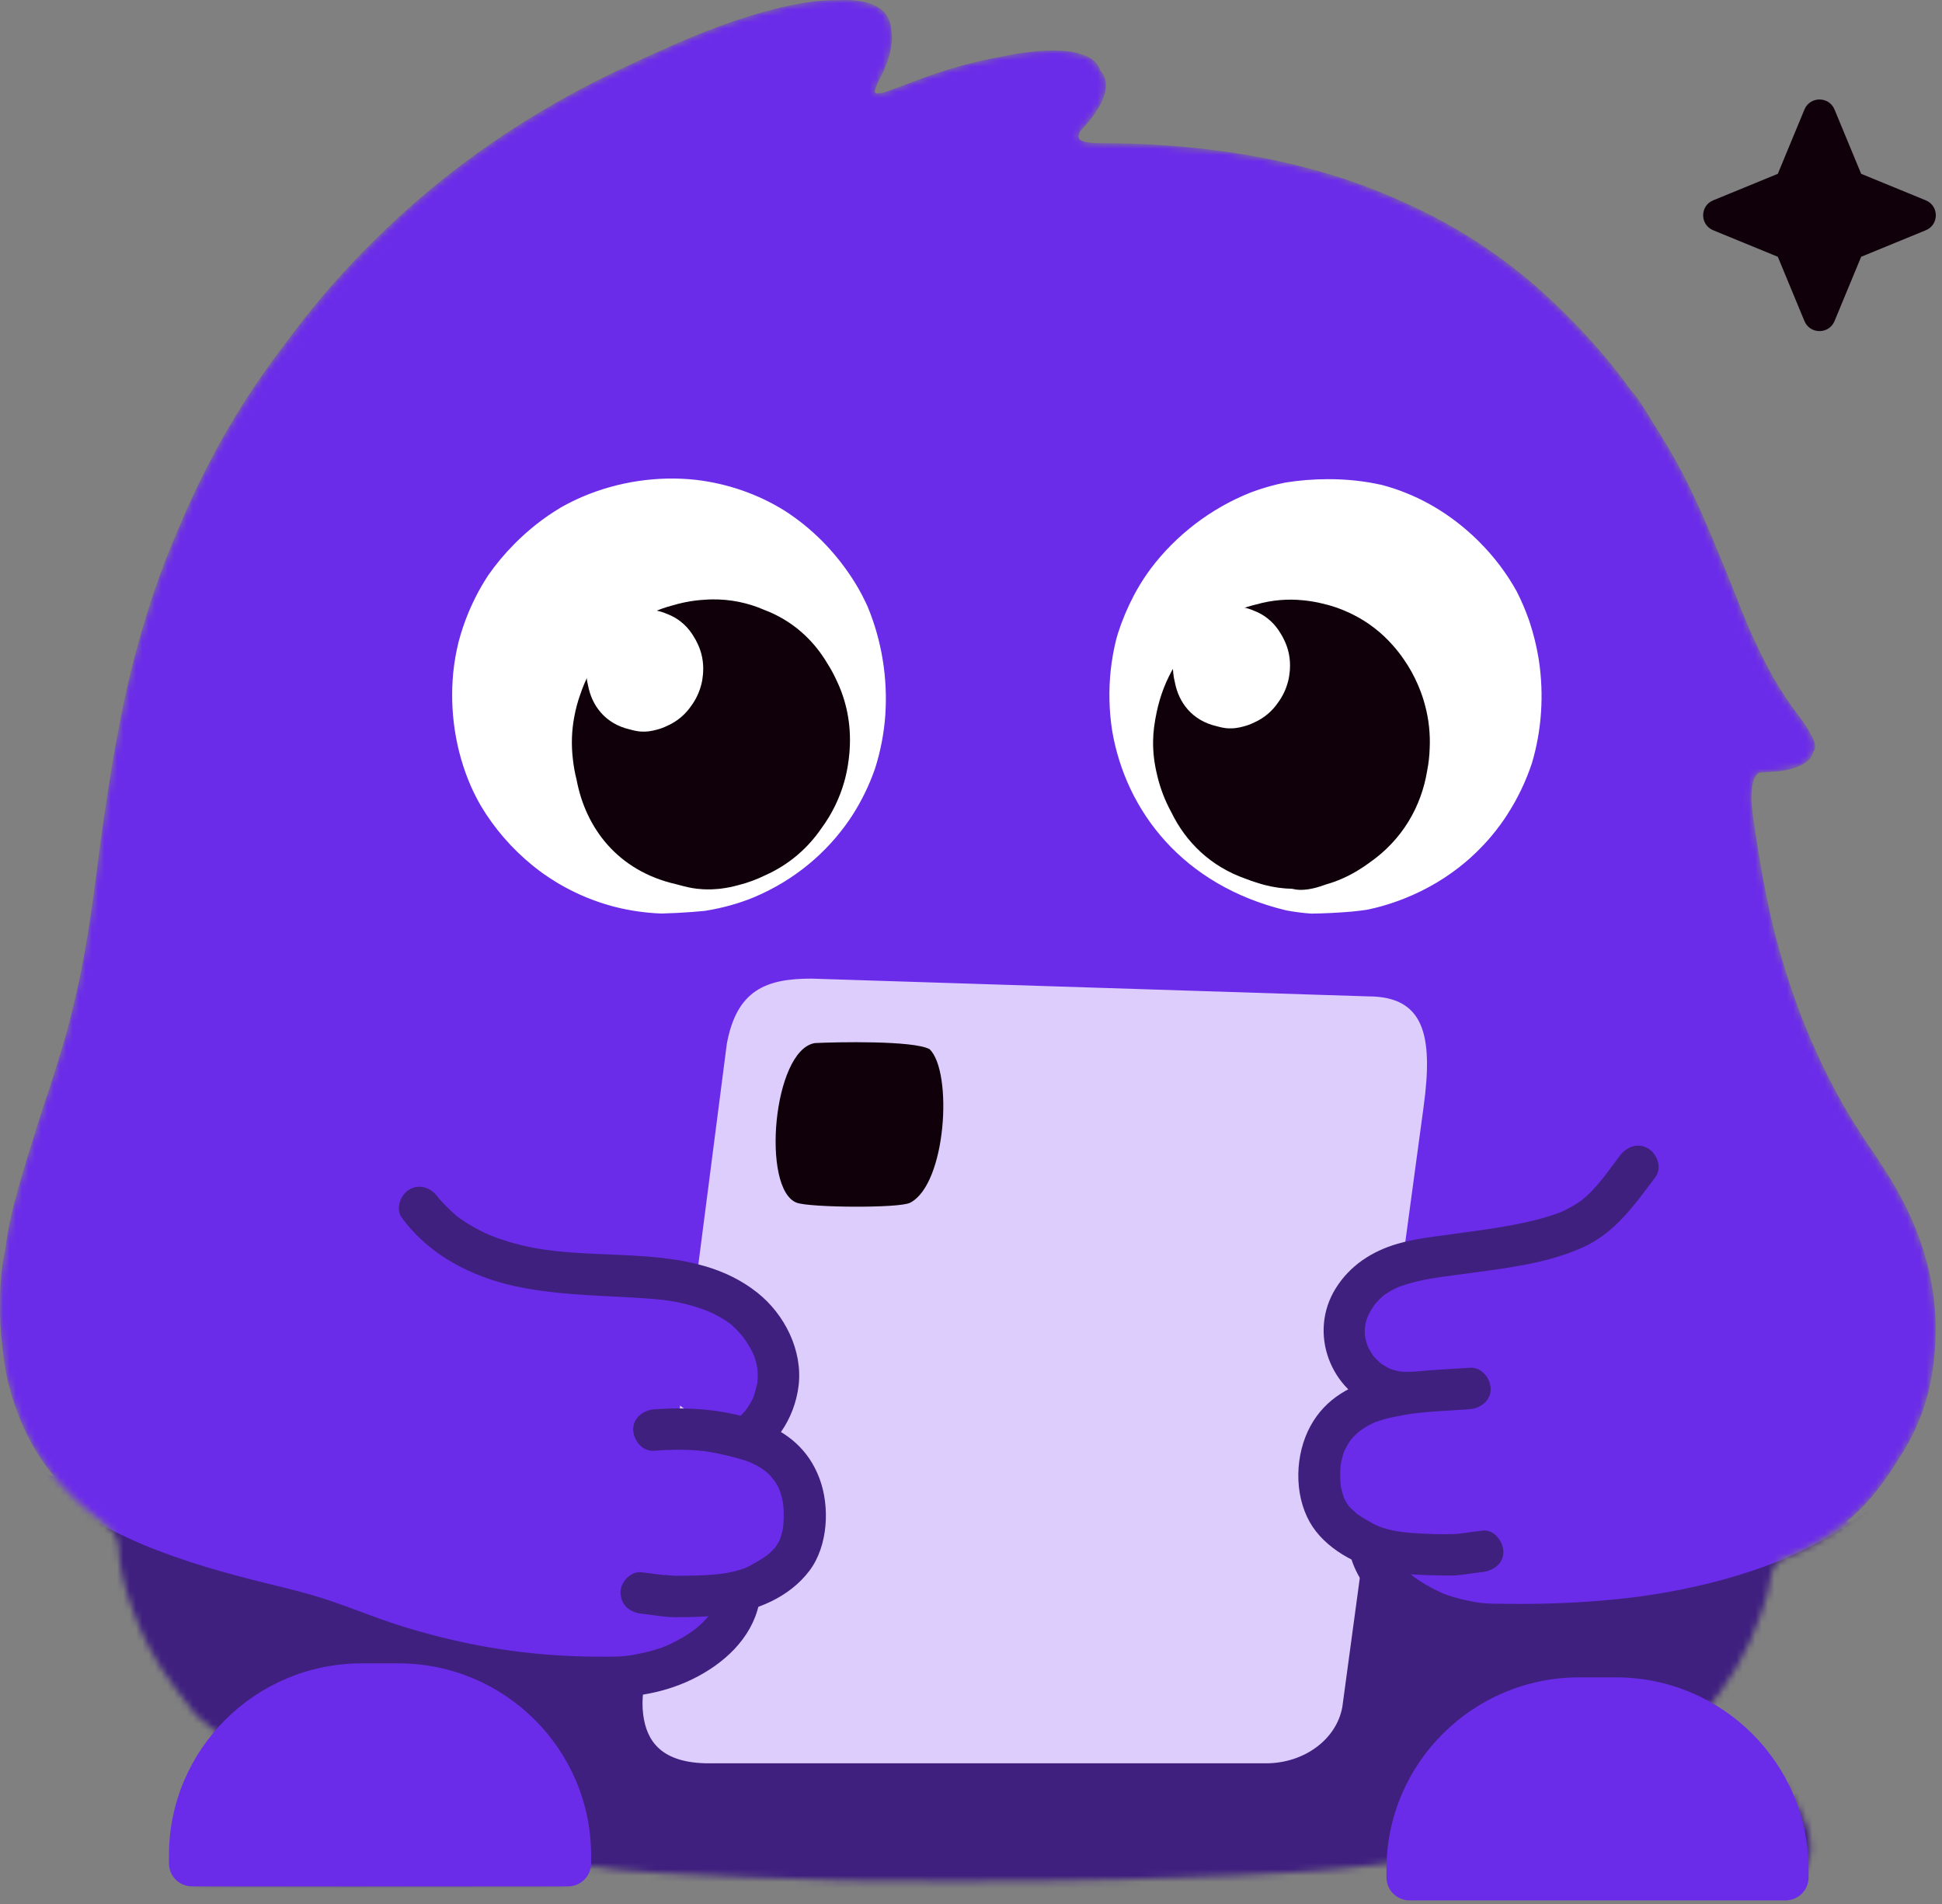
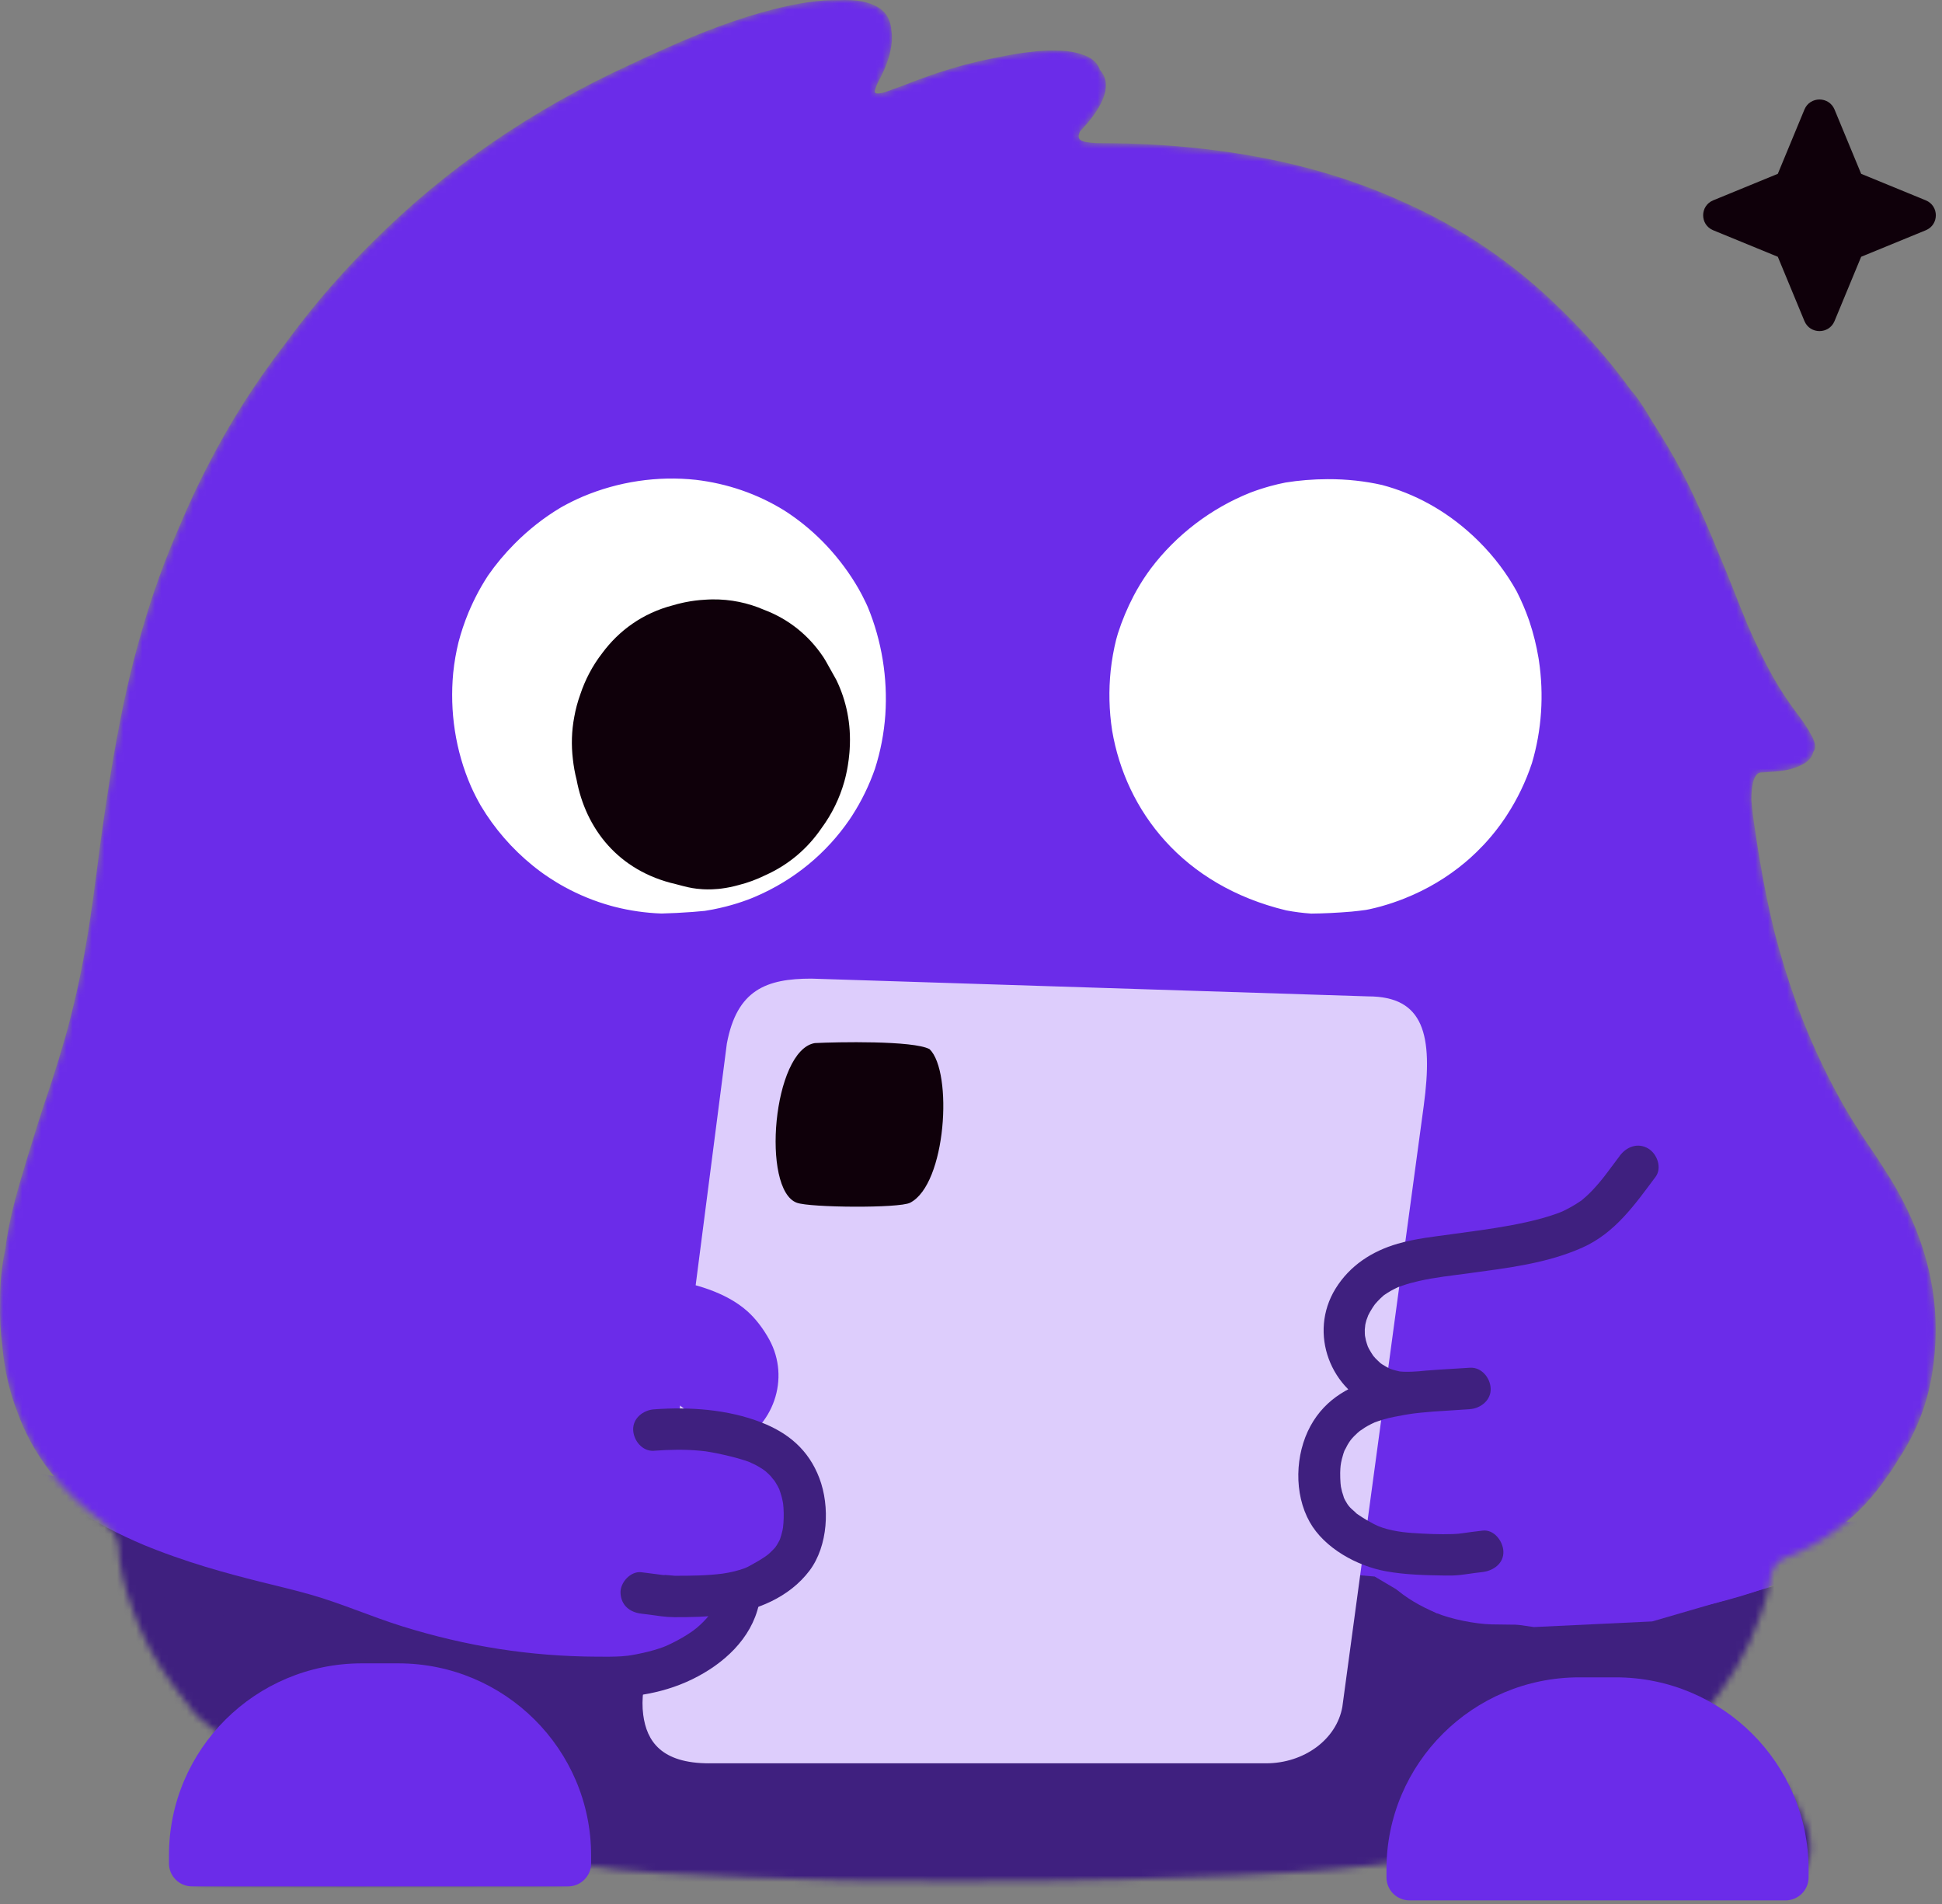
<svg xmlns="http://www.w3.org/2000/svg" width="307" height="301" viewBox="0 0 307 301" fill="none">
  <rect x="0" y="0" width="307" height="301" fill="#808080" stroke="none" />
  <mask id="mask0_1325_317" style="mask-type:luminance" maskUnits="userSpaceOnUse" x="0" y="0" width="306" height="298">
    <path d="M306 209.998V210.085C306 210.203 306 210.321 305.998 210.439C305.998 211.273 305.967 212.1 305.908 212.923C305.89 213.231 305.866 213.539 305.84 213.847C305.833 213.901 305.831 213.956 305.825 214.012C305.811 214.174 305.794 214.336 305.776 214.497C305.715 215.172 305.636 215.842 305.535 216.505C304.825 221.581 303.012 226.333 300.11 230.684C299.49 231.739 298.814 232.762 298.087 233.751C294.152 239.445 288.624 243.937 281.705 246.47C280.785 247.111 280.364 247.666 280.004 248.755C279.993 248.864 279.98 248.976 279.967 249.085C279.757 250.895 279.204 252.977 278.378 255.189C277.872 256.677 277.264 258.173 276.574 259.646C275.318 262.369 273.786 264.977 272.063 267.296C271.655 267.907 271.282 268.413 270.956 268.78C270.572 269.298 270.199 269.756 269.846 270.145C269.123 271.376 269.399 271.902 270.767 272.753C270.975 272.854 271.181 272.961 271.387 273.07C272.124 273.452 272.852 273.88 273.564 274.343C276.596 276.226 279.211 278.615 281.243 281.14C281.456 281.4 281.662 281.658 281.861 281.92C281.885 281.953 281.909 281.985 281.936 282.018C282.006 282.11 282.074 282.201 282.142 282.293C283.001 283.45 283.735 284.622 284.327 285.777C285.355 287.62 285.978 289.395 286.138 291.003C286.353 292.588 286.14 293.972 285.414 295.011C285.239 295.522 285.033 295.917 284.531 296.223C284.384 296.361 284.209 296.483 283.981 296.592C283.858 296.686 283.731 296.778 283.595 296.865C283.303 297.053 283.034 297.192 282.326 297.299C282.253 297.321 282.181 297.345 282.109 297.367C282.008 297.395 281.909 297.426 281.806 297.452C281.491 297.531 280.283 297.596 278.211 297.642C277.88 297.657 277.527 297.67 277.155 297.681C273.744 297.786 268.531 297.797 260.348 297.797H257.876C256.587 297.797 255.232 297.795 253.805 297.795H251.411C242.674 297.797 236.7 297.795 232.579 297.723H232.555C232.461 297.721 232.369 297.721 232.275 297.718C231.029 297.694 229.958 297.664 229.037 297.625C225.348 297.483 224.028 297.19 223.309 296.629C223.226 296.572 223.151 296.513 223.088 296.45C222.619 296.197 222.452 295.88 222.395 295.479C221.959 294.817 221.746 294.527 220.525 294.514C220.328 294.514 220.102 294.518 219.843 294.533C219.648 294.551 219.436 294.57 219.201 294.592C219.006 294.61 218.807 294.627 218.611 294.645C218.261 294.697 217.899 294.747 217.524 294.798C210.444 295.751 199.122 296.43 185.862 296.817C185.494 296.83 185.128 296.843 184.759 296.856C182.695 296.932 180.465 297.009 178.01 297.09C175.057 297.186 171.243 297.253 166.945 297.295C161.675 297.371 156.339 297.404 151.039 297.395C144.987 297.422 139.141 297.387 133.698 297.288C127.904 297.184 122.569 297.007 117.939 296.749C117.7 296.736 117.459 296.723 117.216 296.71C116.238 296.666 115.273 296.623 114.324 296.577C107.22 296.321 101.308 295.97 97.255 295.522C95.999 295.385 94.922 295.241 94.046 295.086C93.134 295.057 92.465 295.068 91.974 295.127C91.788 295.171 91.63 295.223 91.49 295.287C91.273 295.869 91.159 296.304 90.685 296.631C90.663 296.653 90.644 296.673 90.621 296.69C90.418 296.867 90.133 297.015 89.701 297.14C89.648 297.155 89.591 297.17 89.532 297.186C89.306 297.242 89.043 297.295 88.739 297.341C88.668 297.36 88.603 297.38 88.53 297.398C88.359 297.437 87.925 297.472 87.272 297.504C86.535 297.563 85.641 297.611 84.563 297.649C84.499 297.651 84.438 297.653 84.372 297.655C84.35 297.655 84.326 297.657 84.304 297.657C81.774 297.74 78.25 297.773 73.313 297.786C72.831 297.786 72.333 297.786 71.822 297.786C61.726 298.035 49.654 298.079 41.21 297.854C37.561 297.83 34.718 297.753 33.218 297.607C33.124 297.629 32.99 297.631 32.828 297.614C32.604 297.594 32.33 297.546 32.039 297.474C31.585 297.43 31.313 297.38 31.182 297.321C30.991 297.236 30.811 297.14 30.638 297.037C28.965 296.064 28.172 294.322 28.181 292.152C28.181 291.091 28.367 289.929 28.74 288.709C28.753 288.668 28.768 288.626 28.779 288.585C28.825 288.441 28.869 288.296 28.919 288.15C29.27 287.115 29.746 286.048 30.34 284.974C31.546 282.566 33.291 280.228 35.452 278.379C35.539 278.305 35.629 278.231 35.717 278.156C35.921 277.942 36.096 277.748 36.243 277.573C36.256 277.556 36.27 277.539 36.283 277.521C36.287 277.517 36.291 277.51 36.296 277.504C36.736 276.871 36.763 276.397 36.329 275.775C36.101 275.454 35.752 275.091 35.272 274.642C35.167 274.559 35.057 274.471 34.943 274.38C34.535 274.054 34.137 273.716 33.74 273.371C33.435 273.14 33.128 272.891 32.819 272.624C31.386 271.703 29.687 269.745 27.981 267.202C27.832 267.008 27.685 266.813 27.538 266.617C27.383 266.414 27.232 266.209 27.08 266.003C27.076 265.997 27.069 265.99 27.065 265.982C24.481 262.48 22.462 258.679 21.041 254.636C19.632 251.002 18.792 247.413 18.696 244.202C18.373 242.697 17.889 242.042 16.216 240.562C9.669 235.736 5.177 230.023 2.685 223.039C1.497 219.944 0.732 216.621 0.388 213C0.379 212.895 0.368 212.788 0.357 212.683C0.072 210.5 -0.044 208.262 0.015 205.898C-0.022 203.006 0.245 200.163 0.841 197.454C1.3 193.734 2.198 189.953 3.906 184.382C4.239 183.238 4.596 182.075 4.971 180.896C5.026 180.726 5.076 180.558 5.131 180.387C5.664 178.612 6.24 176.792 6.856 174.919C7.196 173.88 7.547 172.825 7.911 171.753C8.005 171.483 8.095 171.21 8.185 170.939C8.967 168.496 9.643 166.3 10.239 164.226C10.418 163.6 10.589 162.982 10.756 162.369C11.512 159.524 12.19 156.629 12.799 153.612C13.724 148.976 14.507 143.944 15.248 138.056C15.563 135.563 15.881 133.164 16.208 130.848C16.212 130.809 16.219 130.769 16.223 130.73C16.578 128.211 16.942 125.792 17.317 123.465C17.558 121.919 17.784 120.548 18.018 119.208C19.309 111.722 20.736 105.405 22.497 99.469C24.176 93.66 26.118 88.314 28.439 83.05C29.812 79.774 31.289 76.611 32.885 73.539C36.388 66.711 40.434 60.369 45.11 54.309C45.246 54.123 45.384 53.938 45.522 53.752C45.651 53.575 45.783 53.401 45.914 53.226C46.386 52.593 46.864 51.964 47.346 51.34C47.583 51.034 47.817 50.729 48.056 50.425C48.146 50.307 48.24 50.194 48.332 50.078C49.016 49.214 49.711 48.358 50.417 47.513L50.654 47.225C50.926 46.902 51.2 46.583 51.474 46.262C51.752 45.937 52.028 45.612 52.309 45.288C52.355 45.236 52.403 45.184 52.449 45.131C54.584 42.688 56.811 40.329 59.13 38.052C70.566 26.648 84.105 17.331 99.672 10.194C101.347 9.386 103.026 8.616 104.708 7.889C111.008 4.999 116.946 2.824 122.113 1.51C126.135 0.469 129.688 -0.051 132.584 0.021C132.766 0.013 132.944 0.01 133.121 0.006C133.176 0.004 133.233 0.002 133.288 0.002C133.424 -0.001 133.555 -0.001 133.689 0.002C133.851 0.002 134.013 0.002 134.169 0.006C134.182 0.006 134.193 0.006 134.204 0.006C135.732 0.054 136.997 0.301 137.998 0.748C138.31 0.875 138.597 1.019 138.858 1.183C139.568 1.613 140.088 2.178 140.425 2.888C140.443 2.923 140.458 2.957 140.473 2.995C140.48 3.008 140.486 3.021 140.491 3.034C140.725 3.56 140.868 4.158 140.914 4.826C141.034 5.529 141.034 6.313 140.905 7.179C140.89 7.282 140.872 7.389 140.855 7.496C140.785 7.941 140.684 8.408 140.546 8.893C140.186 10.168 139.583 11.574 138.737 13.106C138.518 13.633 138.36 14.034 138.288 14.325C138.231 14.838 138.641 14.909 139.923 14.556C140.425 14.377 141.05 14.143 141.821 13.862C142.148 13.742 142.47 13.626 142.793 13.51C144.141 12.971 145.46 12.478 146.749 12.026C147.188 11.873 147.622 11.725 148.051 11.583C149.257 11.181 150.434 10.819 151.576 10.495C151.914 10.399 152.249 10.308 152.582 10.218C153.314 10.024 154.033 9.845 154.737 9.681C155.248 9.563 155.75 9.454 156.243 9.352C156.359 9.328 156.478 9.304 156.594 9.28C156.927 9.214 157.256 9.153 157.582 9.094C159.643 8.649 161.521 8.341 163.207 8.171C164.573 8.011 165.796 7.95 166.883 7.983C168.554 7.996 169.937 8.203 171.024 8.598C172.554 9.068 173.508 9.889 173.891 11.061C175.746 13.071 174.926 16.379 170.719 20.775C170.29 21.795 170.509 22.238 171.765 22.463C172.19 22.535 172.729 22.585 173.398 22.627H174.023C179.61 22.627 184.983 22.926 190.145 23.517C201.969 24.845 212.596 27.667 222.132 32.072C228.414 34.886 234.186 38.36 239.506 42.531C239.526 42.549 239.546 42.564 239.565 42.579C239.89 42.835 240.212 43.095 240.532 43.354C240.725 43.509 240.918 43.664 241.109 43.822C241.273 43.957 241.435 44.094 241.6 44.232C241.937 44.516 242.275 44.8 242.61 45.088C242.641 45.116 242.671 45.142 242.702 45.169C244.136 46.411 245.532 47.707 246.896 49.059C246.944 49.109 246.994 49.157 247.045 49.205C247.134 49.294 247.227 49.384 247.316 49.473C247.439 49.593 247.56 49.716 247.68 49.838C249.127 51.268 250.532 52.755 251.898 54.3C254.015 56.666 255.982 59.114 257.847 61.716C258.68 62.578 259.866 64.342 261.26 66.735C261.712 67.435 262.159 68.145 262.599 68.865C265.969 74.371 268.091 78.641 272.043 88.32C272.69 89.853 273.323 91.409 273.948 93.001C274.761 95.081 275.484 96.891 276.151 98.493C276.39 99.059 276.626 99.611 276.863 100.146C278.051 102.772 279.191 105.058 280.322 107.079C281.438 109.024 282.602 110.795 283.889 112.528C284.06 112.755 284.233 112.986 284.413 113.222C284.415 113.224 284.415 113.226 284.417 113.226C284.833 113.774 285.193 114.296 285.498 114.79C285.524 114.829 285.55 114.868 285.574 114.91C285.82 115.259 286.024 115.602 286.182 115.936C286.337 116.189 286.462 116.416 286.556 116.621C286.727 116.966 286.835 117.272 286.887 117.547C286.938 117.761 286.953 117.955 286.933 118.134C286.909 118.405 286.809 118.645 286.644 118.885C286.638 118.913 286.627 118.942 286.62 118.97C286.375 119.869 285.664 120.566 284.47 121.072C284.443 121.085 284.421 121.098 284.395 121.112C283.389 121.585 282.001 121.876 280.246 121.989C280.21 121.989 280.178 121.994 280.142 121.996C279.594 122.046 279.016 122.087 278.398 122.114C278.365 122.114 278.332 122.116 278.299 122.118C278.194 122.144 278.093 122.173 277.999 122.205C277.231 122.668 276.854 124.102 276.868 126.482C276.896 126.818 276.925 127.152 276.957 127.488C276.962 127.545 276.968 127.602 276.973 127.658C277.008 128.01 277.047 128.364 277.085 128.717C277.291 130.25 277.578 132.134 277.944 134.456C278.014 134.886 278.086 135.33 278.163 135.79C278.847 139.934 279.647 143.848 280.579 147.576C281.523 151.185 282.611 154.724 283.823 158.131C284.139 159.013 284.463 159.889 284.794 160.753C286.822 165.944 289.189 170.887 291.861 175.482C292.571 176.683 293.31 177.877 294.082 179.069C294.152 179.176 294.22 179.278 294.288 179.381C294.525 179.737 294.77 180.11 295.02 180.486C295.176 180.715 295.331 180.946 295.485 181.175C296.305 182.343 297.074 183.511 297.795 184.683C297.808 184.703 297.824 184.727 297.837 184.747C303.339 193.093 306.002 201.739 306 209.993V209.998Z" fill="white" />
  </mask>
  <g mask="url(#mask0_1325_317)">
    <ellipse cx="106.407" cy="112.334" rx="40.467" ry="40.279" fill="white" />
    <ellipse cx="208.138" cy="112.334" rx="40.467" ry="40.279" fill="white" />
-     <path d="M133.645 122.889C133.649 122.875 133.652 122.86 133.656 122.847C133.678 122.755 133.702 122.662 133.724 122.568C133.75 122.459 133.77 122.349 133.794 122.24C133.816 122.144 133.836 122.046 133.856 121.95C133.873 121.865 133.891 121.78 133.908 121.694C133.932 121.57 133.954 121.448 133.976 121.323C133.985 121.269 133.994 121.216 134.005 121.162C134.018 121.079 134.033 120.996 134.046 120.911C134.143 120.31 134.217 119.714 134.268 119.125C134.276 119.042 134.283 118.961 134.29 118.878C134.301 118.732 134.311 118.586 134.32 118.44C134.579 114.41 133.777 110.701 132.209 107.476C131.788 106.557 131.311 105.684 130.78 104.857C130.55 104.468 130.307 104.086 130.05 103.713C127.856 100.489 124.748 97.88 120.736 96.376C118.252 95.304 115.51 94.714 112.582 94.751C112.185 94.756 111.784 94.778 111.38 94.806C110.394 94.861 109.397 94.987 108.395 95.188C108.34 95.199 108.285 95.21 108.23 95.221C108.132 95.24 108.035 95.262 107.937 95.284C107.421 95.395 106.906 95.529 106.396 95.681C101.593 96.924 97.836 99.683 95.196 103.257C93.658 105.241 92.502 107.455 91.728 109.79C91.31 110.954 90.994 112.135 90.782 113.327C90.359 115.547 90.299 117.798 90.562 120.009C90.681 121.107 90.878 122.197 91.15 123.266C92.588 130.92 97.671 137.676 106.867 139.772C107.06 139.824 107.255 139.877 107.452 139.925C107.533 139.947 107.614 139.969 107.695 139.99C107.702 139.99 107.709 139.995 107.715 139.995C107.768 140.008 107.82 140.023 107.873 140.036C107.888 140.041 107.906 140.045 107.921 140.049C108.195 140.119 108.469 140.187 108.75 140.25C109.217 140.355 109.688 140.434 110.166 140.49C110.484 140.527 110.804 140.556 111.124 140.573C111.606 140.599 112.091 140.602 112.577 140.584C112.902 140.571 113.228 140.549 113.553 140.519C113.715 140.503 113.879 140.484 114.042 140.464C114.951 140.351 115.865 140.161 116.773 139.907C118.213 139.547 119.614 139.028 120.957 138.368C124.756 136.672 127.707 134.068 129.835 130.964C131.536 128.658 132.733 126.161 133.461 123.594C133.529 123.36 133.59 123.127 133.647 122.893L133.645 122.889Z" fill="#0F000A" />
-     <path d="M110.867 108.203C110.867 108.203 110.87 108.192 110.872 108.186C110.881 108.147 110.892 108.107 110.9 108.068C110.911 108.022 110.92 107.976 110.929 107.93C110.938 107.889 110.946 107.85 110.955 107.808C110.962 107.773 110.97 107.736 110.977 107.701C110.988 107.649 110.997 107.596 111.006 107.546C111.01 107.524 111.014 107.5 111.016 107.479C111.023 107.444 111.03 107.409 111.034 107.374C111.076 107.121 111.106 106.87 111.128 106.623C111.13 106.588 111.135 106.553 111.137 106.518C111.141 106.457 111.146 106.396 111.15 106.333C111.26 104.636 110.922 103.073 110.26 101.715C110.083 101.329 109.881 100.96 109.657 100.613C109.561 100.449 109.458 100.288 109.351 100.131C108.428 98.773 107.117 97.675 105.429 97.039C104.383 96.588 103.228 96.339 101.994 96.356C101.827 96.356 101.659 96.367 101.488 96.378C101.071 96.4 100.652 96.454 100.229 96.54C100.205 96.544 100.183 96.548 100.159 96.553C100.118 96.561 100.076 96.57 100.034 96.579C99.817 96.627 99.6 96.681 99.385 96.747C97.362 97.271 95.779 98.432 94.668 99.938C94.019 100.775 93.535 101.707 93.208 102.689C93.033 103.178 92.899 103.676 92.809 104.178C92.632 105.112 92.605 106.062 92.717 106.992C92.768 107.455 92.851 107.913 92.965 108.363C93.57 111.587 95.712 114.432 99.585 115.313C99.666 115.335 99.749 115.357 99.83 115.377C99.863 115.386 99.898 115.394 99.933 115.403C99.936 115.403 99.94 115.403 99.942 115.405C99.964 115.412 99.986 115.416 100.008 115.423C100.015 115.423 100.021 115.427 100.028 115.427C100.144 115.455 100.258 115.486 100.376 115.512C100.574 115.556 100.771 115.589 100.972 115.613C101.106 115.628 101.24 115.641 101.376 115.647C101.577 115.658 101.784 115.661 101.987 115.652C102.123 115.647 102.261 115.637 102.399 115.623C102.467 115.617 102.538 115.608 102.606 115.599C102.989 115.551 103.373 115.473 103.756 115.366C104.364 115.213 104.953 114.995 105.519 114.718C107.119 114.004 108.362 112.906 109.258 111.598C109.975 110.627 110.479 109.574 110.784 108.494C110.813 108.395 110.839 108.297 110.863 108.199L110.867 108.203Z" fill="white" />
-     <path d="M182.931 122.561C183.409 124.602 184.163 126.563 185.163 128.39C187.44 133.088 191.358 136.982 196.974 138.934C197.5 139.141 198.039 139.331 198.591 139.501C199.043 139.648 199.499 139.785 199.964 139.905C201.417 140.281 202.853 140.471 204.264 140.499C204.317 140.508 204.357 140.516 204.381 140.523C205.733 140.879 207.579 140.578 209.598 139.818C211.426 139.307 213.166 138.523 214.784 137.517C215.361 137.17 215.917 136.794 216.459 136.393C221.726 132.738 224.681 127.464 225.602 121.895C225.843 120.681 225.977 119.474 226.012 118.28C226.113 116.053 225.889 113.779 225.282 111.511C225.28 111.5 225.275 111.491 225.273 111.48C225.032 110.563 224.73 109.653 224.361 108.756C224.289 108.574 224.214 108.398 224.138 108.221C224.135 108.214 224.133 108.208 224.129 108.201C223.515 106.78 222.776 105.461 221.93 104.25C221.391 103.455 220.81 102.713 220.192 102.023C218.388 99.969 216.284 98.369 214.008 97.214C213.861 97.138 213.714 97.068 213.568 96.996C213.504 96.965 213.438 96.932 213.375 96.902C211.956 96.229 210.481 95.727 208.977 95.391C208.14 95.186 207.285 95.035 206.413 94.939C206.301 94.926 206.191 94.915 206.079 94.902C206.051 94.9 206.022 94.896 205.994 94.893C203.592 94.647 201.104 94.839 198.609 95.546C194.784 96.443 191.612 98.343 189.137 100.879C187.791 102.183 186.658 103.636 185.737 105.202C184.415 107.367 183.414 109.858 182.835 112.661C182.679 113.384 182.552 114.128 182.451 114.892C182.445 114.936 182.438 114.977 182.434 115.019C182.346 115.715 182.298 116.411 182.287 117.108C182.256 118.944 182.486 120.773 182.936 122.559L182.931 122.561Z" fill="#0F000A" />
+     <path d="M133.645 122.889C133.649 122.875 133.652 122.86 133.656 122.847C133.678 122.755 133.702 122.662 133.724 122.568C133.75 122.459 133.77 122.349 133.794 122.24C133.816 122.144 133.836 122.046 133.856 121.95C133.873 121.865 133.891 121.78 133.908 121.694C133.932 121.57 133.954 121.448 133.976 121.323C133.985 121.269 133.994 121.216 134.005 121.162C134.018 121.079 134.033 120.996 134.046 120.911C134.143 120.31 134.217 119.714 134.268 119.125C134.276 119.042 134.283 118.961 134.29 118.878C134.301 118.732 134.311 118.586 134.32 118.44C134.579 114.41 133.777 110.701 132.209 107.476C130.55 104.468 130.307 104.086 130.05 103.713C127.856 100.489 124.748 97.88 120.736 96.376C118.252 95.304 115.51 94.714 112.582 94.751C112.185 94.756 111.784 94.778 111.38 94.806C110.394 94.861 109.397 94.987 108.395 95.188C108.34 95.199 108.285 95.21 108.23 95.221C108.132 95.24 108.035 95.262 107.937 95.284C107.421 95.395 106.906 95.529 106.396 95.681C101.593 96.924 97.836 99.683 95.196 103.257C93.658 105.241 92.502 107.455 91.728 109.79C91.31 110.954 90.994 112.135 90.782 113.327C90.359 115.547 90.299 117.798 90.562 120.009C90.681 121.107 90.878 122.197 91.15 123.266C92.588 130.92 97.671 137.676 106.867 139.772C107.06 139.824 107.255 139.877 107.452 139.925C107.533 139.947 107.614 139.969 107.695 139.99C107.702 139.99 107.709 139.995 107.715 139.995C107.768 140.008 107.82 140.023 107.873 140.036C107.888 140.041 107.906 140.045 107.921 140.049C108.195 140.119 108.469 140.187 108.75 140.25C109.217 140.355 109.688 140.434 110.166 140.49C110.484 140.527 110.804 140.556 111.124 140.573C111.606 140.599 112.091 140.602 112.577 140.584C112.902 140.571 113.228 140.549 113.553 140.519C113.715 140.503 113.879 140.484 114.042 140.464C114.951 140.351 115.865 140.161 116.773 139.907C118.213 139.547 119.614 139.028 120.957 138.368C124.756 136.672 127.707 134.068 129.835 130.964C131.536 128.658 132.733 126.161 133.461 123.594C133.529 123.36 133.59 123.127 133.647 122.893L133.645 122.889Z" fill="#0F000A" />
    <path d="M270.956 268.78C271.28 268.413 271.655 267.907 272.06 267.296C273.783 264.977 275.316 262.369 276.572 259.649C277.262 258.173 277.869 256.68 278.376 255.191C279.202 252.979 279.755 250.897 279.965 249.087C279.978 248.976 279.991 248.864 280.002 248.757C280.362 247.668 280.785 247.114 281.703 246.472C288.624 243.94 294.15 239.447 298.084 233.754C298.814 232.765 299.487 231.741 300.11 230.686C303.012 226.336 304.823 221.583 305.535 216.508C305.636 215.844 305.717 215.174 305.779 214.499C305.796 214.338 305.812 214.176 305.827 214.015C305.831 213.96 305.836 213.903 305.84 213.849C305.866 213.541 305.89 213.235 305.91 212.925C305.967 212.102 305.996 211.273 306 210.439C306 210.321 306 210.203 306 210.085C306 210.057 306 210.026 306 209.998C306.002 201.744 303.339 193.099 297.839 184.751C297.826 184.731 297.81 184.707 297.797 184.688C297.076 183.518 296.305 182.348 295.485 181.18C295.333 180.95 295.178 180.721 295.022 180.49C294.772 180.112 294.527 179.741 294.29 179.385C294.222 179.28 294.154 179.18 294.084 179.073C293.315 177.881 292.576 176.687 291.863 175.486C289.191 170.891 286.824 165.949 284.796 160.757C284.465 159.893 284.141 159.02 283.825 158.136C282.613 154.728 281.526 151.189 280.579 147.581C279.649 143.85 278.847 139.936 278.163 135.795C278.086 135.334 278.014 134.891 277.944 134.461C277.578 132.138 277.291 130.254 277.085 128.722C277.047 128.368 277.008 128.014 276.975 127.663C276.968 127.606 276.964 127.549 276.957 127.493C276.925 127.156 276.898 126.822 276.868 126.486C276.854 124.107 277.231 122.672 277.999 122.21C278.093 122.177 278.194 122.146 278.299 122.122C278.332 122.122 278.365 122.118 278.398 122.118C279.016 122.092 279.594 122.05 280.142 122C280.178 121.998 280.21 121.996 280.246 121.991C282.001 121.878 283.387 121.587 284.395 121.114C284.421 121.101 284.443 121.088 284.47 121.074C285.662 120.566 286.375 119.872 286.62 118.972C286.629 118.944 286.638 118.915 286.644 118.887C286.811 118.649 286.909 118.409 286.933 118.138C286.953 117.959 286.938 117.765 286.887 117.551C286.837 117.276 286.727 116.973 286.559 116.625C286.462 116.42 286.339 116.193 286.184 115.938C286.026 115.604 285.822 115.261 285.577 114.914C285.553 114.875 285.526 114.835 285.502 114.794C285.197 114.3 284.838 113.781 284.419 113.233C284.419 113.233 284.417 113.231 284.415 113.229C284.235 112.993 284.062 112.761 283.891 112.532C282.604 110.799 281.44 109.028 280.327 107.086C279.196 105.064 278.053 102.778 276.868 100.152C276.631 99.618 276.394 99.065 276.153 98.5C275.487 96.897 274.765 95.088 273.95 93.007C273.327 91.416 272.692 89.859 272.047 88.327C268.095 78.647 265.973 74.377 262.604 68.872C262.163 68.151 261.716 67.444 261.264 66.741C259.868 64.349 258.682 62.585 257.851 61.724C255.986 59.122 254.02 56.675 251.902 54.307C250.537 52.761 249.129 51.274 247.685 49.844C247.564 49.722 247.444 49.6 247.321 49.48C247.231 49.39 247.139 49.301 247.047 49.211C246.996 49.163 246.948 49.115 246.898 49.065C245.534 47.714 244.138 46.417 242.704 45.175C242.674 45.149 242.643 45.12 242.612 45.094C242.277 44.806 241.939 44.52 241.602 44.236C241.437 44.099 241.275 43.961 241.111 43.826C240.92 43.669 240.727 43.514 240.534 43.359C240.214 43.099 239.892 42.839 239.568 42.584C239.548 42.568 239.526 42.553 239.506 42.536C234.188 38.364 228.414 34.889 222.134 32.075C212.599 27.672 201.972 24.849 190.148 23.521C184.985 22.93 179.613 22.631 174.023 22.631C173.804 22.631 173.598 22.631 173.398 22.631C172.729 22.589 172.19 22.539 171.765 22.467C170.511 22.242 170.29 21.799 170.719 20.78C174.926 16.383 175.746 13.078 173.891 11.067C173.508 9.893 172.554 9.074 171.024 8.605C169.937 8.21 168.554 8.002 166.883 7.989C165.796 7.957 164.573 8.018 163.209 8.177C161.524 8.347 159.645 8.655 157.582 9.1C157.256 9.159 156.927 9.221 156.594 9.288C156.478 9.312 156.361 9.336 156.243 9.36C155.75 9.463 155.248 9.572 154.739 9.69C154.033 9.854 153.317 10.033 152.582 10.227C152.251 10.316 151.916 10.408 151.578 10.502C150.434 10.825 149.257 11.19 148.053 11.589C147.624 11.733 147.19 11.879 146.751 12.034C145.46 12.486 144.141 12.98 142.795 13.519C142.472 13.635 142.15 13.75 141.824 13.868C141.052 14.15 140.427 14.386 139.925 14.562C138.643 14.916 138.235 14.846 138.292 14.331C138.365 14.041 138.52 13.641 138.742 13.113C139.588 11.58 140.188 10.175 140.55 8.9C140.688 8.413 140.789 7.948 140.857 7.5C140.874 7.393 140.894 7.286 140.907 7.184C141.037 6.319 141.039 5.533 140.916 4.83C140.87 4.162 140.728 3.564 140.493 3.038C140.486 3.025 140.482 3.012 140.476 2.999C140.46 2.964 140.445 2.927 140.427 2.892C140.092 2.185 139.57 1.617 138.862 1.187C138.601 1.023 138.314 0.879 138.003 0.753C137.001 0.305 135.736 0.058 134.208 0.01C134.197 0.01 134.184 0.01 134.173 0.01C134.018 0.006 133.855 0.006 133.693 0.004C133.56 0.004 133.428 0.004 133.292 0.004C133.237 0.004 133.18 0.008 133.126 0.008C132.948 0.013 132.773 0.015 132.588 0.023C129.693 -0.049 126.139 0.471 122.117 1.512C116.95 2.826 111.012 5.003 104.712 7.891C103.031 8.62 101.349 9.389 99.677 10.198C84.109 17.335 70.571 26.65 59.135 38.056C56.818 40.333 54.591 42.693 52.453 45.136C52.407 45.188 52.359 45.24 52.313 45.293C52.032 45.616 51.754 45.941 51.478 46.267C51.204 46.587 50.93 46.906 50.658 47.229C50.579 47.325 50.5 47.421 50.419 47.517C49.713 48.362 49.019 49.218 48.334 50.082C48.242 50.198 48.148 50.314 48.056 50.429C47.817 50.733 47.583 51.039 47.348 51.344C46.866 51.968 46.388 52.597 45.914 53.23C45.783 53.405 45.654 53.582 45.522 53.756C45.384 53.942 45.246 54.128 45.11 54.315C40.434 60.375 36.388 66.717 32.885 73.546C31.289 76.617 29.812 79.78 28.439 83.057C26.118 88.323 24.176 93.669 22.497 99.476C20.736 105.411 19.309 111.729 18.018 119.217C17.784 120.557 17.556 121.928 17.317 123.471C16.942 125.801 16.578 128.217 16.223 130.736C16.216 130.776 16.212 130.815 16.206 130.857C15.879 133.173 15.561 135.57 15.248 138.065C14.507 143.953 13.722 148.982 12.799 153.621C12.188 156.638 11.512 159.533 10.756 162.377C10.589 162.991 10.418 163.609 10.239 164.235C9.643 166.309 8.967 168.505 8.185 170.948C8.095 171.219 8.003 171.489 7.911 171.762C7.547 172.834 7.196 173.888 6.856 174.927C6.238 176.801 5.662 178.621 5.129 180.396C5.076 180.566 5.024 180.737 4.971 180.905C4.594 182.083 4.239 183.247 3.906 184.391C2.196 189.962 1.3 193.743 0.841 197.463C0.245 200.172 -0.022 203.014 0.015 205.907C-0.044 208.273 0.072 210.509 0.357 212.692C0.366 212.796 0.377 212.903 0.388 213.008C0.732 216.63 1.495 219.952 2.685 223.05C5.175 230.034 9.669 235.744 16.216 240.571C17.889 242.051 18.373 242.708 18.694 244.21C18.79 247.421 19.63 251.01 21.039 254.647C22.462 258.69 24.478 262.491 27.063 265.992C27.067 265.999 27.074 266.008 27.078 266.014C27.229 266.219 27.381 266.422 27.536 266.626C27.683 266.822 27.83 267.018 27.979 267.213C29.684 269.754 31.383 271.714 32.817 272.633C33.126 272.9 33.433 273.151 33.74 273.382C34.137 273.727 34.535 274.063 34.941 274.388C35.057 274.48 35.165 274.567 35.27 274.653C35.75 275.102 36.101 275.465 36.327 275.786C36.761 276.408 36.734 276.881 36.294 277.514C36.289 277.521 36.285 277.525 36.28 277.532C36.267 277.549 36.254 277.567 36.239 277.584C36.092 277.759 35.916 277.953 35.715 278.167C35.625 278.241 35.537 278.313 35.45 278.39C33.288 280.237 31.543 282.577 30.338 284.983C29.744 286.059 29.266 287.124 28.917 288.159C28.867 288.305 28.823 288.449 28.777 288.596C28.764 288.637 28.748 288.678 28.738 288.72C28.365 289.94 28.179 291.102 28.179 292.163C28.17 294.332 28.963 296.075 30.634 297.048C30.807 297.151 30.987 297.247 31.177 297.332C31.309 297.391 31.581 297.441 32.034 297.485C32.326 297.557 32.6 297.605 32.824 297.622C32.986 297.64 33.12 297.638 33.212 297.618C34.713 297.762 37.554 297.841 41.204 297.865C49.65 298.087 61.721 298.046 71.818 297.797C72.329 297.797 72.824 297.795 73.306 297.793C78.243 297.779 81.768 297.747 84.297 297.666C84.319 297.666 84.344 297.666 84.365 297.666C84.431 297.666 84.493 297.662 84.556 297.659C85.635 297.622 86.529 297.574 87.266 297.515C87.919 297.483 88.351 297.448 88.524 297.408C88.596 297.393 88.662 297.371 88.73 297.354C89.034 297.306 89.297 297.256 89.525 297.199C89.585 297.184 89.639 297.168 89.694 297.153C90.126 297.029 90.411 296.88 90.615 296.703C90.637 296.684 90.659 296.664 90.678 296.644C91.152 296.317 91.266 295.88 91.483 295.3C91.623 295.234 91.781 295.182 91.968 295.14C92.459 295.081 93.127 295.068 94.037 295.097C94.914 295.252 95.99 295.398 97.246 295.533C101.299 295.981 107.211 296.332 114.315 296.588C115.265 296.633 116.229 296.679 117.207 296.721C117.45 296.734 117.691 296.749 117.93 296.762C122.56 297.02 127.895 297.197 133.689 297.301C139.132 297.4 144.978 297.435 151.03 297.406C156.331 297.417 161.666 297.382 166.936 297.306C171.234 297.264 175.049 297.199 178.001 297.101C180.456 297.02 182.686 296.943 184.751 296.867C185.119 296.854 185.487 296.841 185.853 296.828C199.115 296.441 210.437 295.762 217.518 294.806C217.892 294.756 218.254 294.706 218.603 294.653C218.8 294.636 218.997 294.618 219.192 294.601C219.427 294.579 219.639 294.56 219.837 294.542C220.095 294.529 220.319 294.522 220.519 294.522C221.739 294.536 221.952 294.826 222.388 295.489C222.445 295.889 222.612 296.208 223.081 296.459C223.147 296.522 223.221 296.581 223.305 296.638C224.024 297.197 225.343 297.489 229.03 297.633C229.953 297.673 231.023 297.703 232.27 297.725C232.364 297.725 232.456 297.729 232.551 297.729C232.559 297.729 232.566 297.729 232.575 297.729C236.694 297.801 242.669 297.801 251.407 297.801C252.095 297.801 252.799 297.801 253.52 297.801H253.801C255.228 297.801 256.582 297.801 257.871 297.801C258.72 297.801 259.542 297.801 260.333 297.801H260.344C268.529 297.801 273.739 297.793 277.15 297.686C277.523 297.675 277.876 297.662 278.209 297.646C280.278 297.598 281.488 297.535 281.802 297.456C281.905 297.43 282.004 297.4 282.104 297.371C282.179 297.349 282.251 297.328 282.321 297.304C283.029 297.197 283.299 297.057 283.591 296.869C283.727 296.782 283.854 296.69 283.976 296.596C284.204 296.489 284.38 296.367 284.529 296.23C285.029 295.924 285.235 295.529 285.41 295.018C286.136 293.979 286.348 292.595 286.133 291.01C285.973 289.401 285.349 287.624 284.323 285.784C283.731 284.629 282.997 283.457 282.139 282.3C282.072 282.208 282.001 282.116 281.933 282.025C281.909 281.992 281.883 281.959 281.859 281.926C281.659 281.667 281.453 281.407 281.241 281.149C279.209 278.621 276.594 276.235 273.562 274.351C272.85 273.888 272.122 273.461 271.385 273.076C271.179 272.967 270.973 272.862 270.767 272.76C269.399 271.908 269.121 271.382 269.844 270.151C270.197 269.765 270.57 269.306 270.956 268.787V268.78ZM179.683 93.326C179.689 93.315 179.696 93.304 179.7 93.293C180.058 92.662 180.432 92.051 180.82 91.453C181.178 90.912 181.55 90.381 181.936 89.859C185.954 84.541 191.45 80.359 197.618 77.892C197.723 77.85 197.831 77.811 197.936 77.772C198.16 77.689 198.383 77.608 198.609 77.53C198.76 77.477 198.914 77.425 199.067 77.375C199.19 77.333 199.315 77.294 199.44 77.254C199.639 77.191 199.839 77.128 200.04 77.069C200.207 77.019 200.371 76.971 200.538 76.923C200.634 76.894 200.731 76.868 200.827 76.842C201.616 76.626 202.412 76.44 203.21 76.281C205.317 75.938 207.539 75.755 209.876 75.746C212.956 75.735 215.832 76.063 218.504 76.672C223.535 78.014 228.406 80.597 232.728 84.579C232.755 84.603 232.781 84.627 232.807 84.651C232.945 84.777 233.081 84.906 233.217 85.037C233.403 85.216 233.59 85.397 233.776 85.581C236.229 88.023 238.215 90.684 239.765 93.483C240.51 94.946 241.159 96.459 241.7 98.009C241.705 98.019 241.709 98.033 241.714 98.043C241.744 98.133 241.773 98.222 241.803 98.312C242.415 100.15 242.882 102.038 243.204 103.953C243.222 104.056 243.239 104.16 243.255 104.263C243.263 104.315 243.27 104.368 243.279 104.418C244.088 109.814 243.73 115.407 242.172 120.642C241.212 123.533 239.883 126.301 238.215 128.863C238.136 128.986 238.057 129.108 237.976 129.23C237.906 129.337 237.834 129.442 237.761 129.547C237.588 129.798 237.413 130.049 237.233 130.298C237.209 130.33 237.185 130.363 237.161 130.396C236.941 130.695 236.718 130.99 236.488 131.282C236.444 131.339 236.398 131.394 236.354 131.45C236.179 131.671 235.999 131.889 235.819 132.107C235.707 132.241 235.595 132.372 235.484 132.503C235.374 132.631 235.262 132.758 235.151 132.885C234.982 133.075 234.813 133.262 234.64 133.448C234.598 133.494 234.554 133.54 234.51 133.585C233.816 134.325 233.086 135.037 232.321 135.718C232.185 135.838 232.047 135.956 231.908 136.074C231.797 136.17 231.687 136.266 231.573 136.362C228.813 138.67 225.628 140.593 222.057 142.016C220.845 142.499 219.589 142.927 218.289 143.287C217.693 143.453 217.097 143.597 216.5 143.728C216.316 143.767 216.132 143.802 215.946 143.837C215.229 143.937 214.457 144.029 213.657 144.108C211.542 144.289 209.166 144.407 207.276 144.42C205.948 144.328 204.628 144.158 203.324 143.911C186.967 139.975 177.964 128.187 175.811 115.492C175.325 112.336 175.25 109.122 175.586 105.957C175.765 104.32 176.053 102.696 176.449 101.1C176.537 100.772 176.629 100.447 176.728 100.124C177.383 98.074 178.221 96.083 179.22 94.175C179.371 93.889 179.525 93.603 179.683 93.324V93.326ZM134.621 129.071C134.509 129.241 134.397 129.409 134.283 129.579C130.708 134.786 125.635 139.111 119.252 141.811C119.226 141.822 119.199 141.833 119.173 141.844C119.002 141.916 118.827 141.983 118.654 142.053C118.505 142.112 118.355 142.169 118.206 142.226C117.095 142.638 115.951 142.999 114.771 143.3C114.443 143.383 114.114 143.461 113.787 143.536C113.739 143.546 113.691 143.557 113.643 143.568C113.307 143.643 112.972 143.712 112.636 143.778C112.632 143.778 112.628 143.778 112.623 143.78C112.222 143.856 111.823 143.926 111.422 143.99C110.804 144.053 110.144 144.11 109.469 144.162C107.836 144.284 106.102 144.374 104.572 144.409C102.055 144.319 99.598 143.963 97.228 143.363C97.178 143.35 97.125 143.337 97.075 143.324C96.9 143.278 96.724 143.23 96.549 143.182C93.971 142.464 91.514 141.453 89.219 140.193C89.208 140.187 89.197 140.18 89.186 140.176C89.043 140.097 88.901 140.017 88.758 139.936C88.699 139.903 88.64 139.868 88.581 139.833C88.489 139.781 88.397 139.726 88.305 139.672C88.197 139.608 88.09 139.545 87.984 139.48C87.943 139.453 87.899 139.427 87.857 139.403C87.219 139.015 86.595 138.604 85.983 138.176C85.538 137.86 85.1 137.534 84.67 137.196C84.514 137.074 84.361 136.952 84.208 136.827C80.944 134.181 78.16 130.97 76.011 127.375C75.446 126.388 74.926 125.371 74.457 124.321C71.987 118.673 71.068 112.438 71.645 106.367C71.816 104.691 72.101 103.062 72.489 101.493C72.897 99.941 73.416 98.386 74.054 96.841C74.085 96.766 74.115 96.694 74.148 96.62C74.236 96.415 74.326 96.208 74.418 96.002C74.648 95.489 74.889 94.976 75.146 94.463C75.759 93.241 76.434 92.077 77.162 90.966C78.361 89.239 79.749 87.565 81.34 85.963C83.585 83.701 85.992 81.828 88.504 80.317C88.546 80.291 88.59 80.265 88.631 80.241C88.739 80.178 88.848 80.117 88.956 80.055C89.981 79.488 91.034 78.973 92.11 78.51C97.735 76.128 103.949 75.194 110.019 75.853C114.92 76.431 119.71 78.045 124.004 80.708C126.1 82.049 128.11 83.657 129.997 85.554C130.239 85.797 130.471 86.041 130.703 86.286C132.678 88.405 134.338 90.663 135.695 93.012C135.888 93.354 136.078 93.701 136.265 94.055C136.278 94.081 136.293 94.11 136.306 94.136C136.506 94.518 136.699 94.909 136.887 95.304C136.99 95.52 137.087 95.736 137.183 95.952C139.393 101.298 140.346 107.19 139.958 112.982C139.752 115.89 139.206 118.771 138.312 121.546C137.404 124.148 136.192 126.637 134.702 128.946C134.675 128.986 134.649 129.027 134.623 129.066L134.621 129.071Z" fill="#6B2CE9" />
    <path d="M203.631 107.69C203.631 107.69 203.633 107.679 203.635 107.673C203.644 107.634 203.655 107.594 203.664 107.555C203.675 107.509 203.683 107.463 203.692 107.417C203.701 107.376 203.71 107.337 203.719 107.295C203.725 107.26 203.734 107.223 203.74 107.188C203.751 107.136 203.76 107.083 203.769 107.033C203.773 107.011 203.778 106.987 203.78 106.966C203.786 106.931 203.793 106.896 203.797 106.861C203.839 106.608 203.87 106.356 203.892 106.11C203.894 106.075 203.898 106.04 203.9 106.005C203.905 105.944 203.909 105.883 203.914 105.819C204.023 104.123 203.686 102.56 203.024 101.202C202.846 100.816 202.644 100.447 202.421 100.1C202.324 99.936 202.221 99.775 202.114 99.618C201.191 98.26 199.88 97.162 198.192 96.526C197.147 96.074 195.992 95.826 194.757 95.843C194.591 95.843 194.422 95.854 194.251 95.865C193.835 95.887 193.416 95.941 192.993 96.026C192.969 96.031 192.947 96.035 192.923 96.04C192.881 96.048 192.839 96.057 192.798 96.066C192.581 96.114 192.364 96.168 192.149 96.234C190.126 96.758 188.543 97.919 187.432 99.425C186.783 100.261 186.298 101.194 185.972 102.176C185.796 102.665 185.663 103.163 185.573 103.665C185.395 104.599 185.369 105.549 185.481 106.479C185.531 106.942 185.614 107.4 185.728 107.85C186.333 111.074 188.475 113.918 192.348 114.8C192.429 114.822 192.513 114.844 192.594 114.864C192.627 114.872 192.662 114.881 192.697 114.89C192.699 114.89 192.703 114.89 192.706 114.892C192.728 114.899 192.749 114.903 192.771 114.91C192.778 114.91 192.785 114.914 192.791 114.914C192.907 114.942 193.021 114.973 193.14 114.999C193.337 115.043 193.534 115.075 193.736 115.099C193.87 115.115 194.003 115.128 194.139 115.134C194.341 115.145 194.547 115.148 194.751 115.139C194.887 115.134 195.025 115.124 195.163 115.11C195.231 115.104 195.301 115.095 195.369 115.086C195.753 115.038 196.136 114.96 196.52 114.853C197.127 114.7 197.717 114.482 198.282 114.204C199.882 113.491 201.125 112.393 202.022 111.085C202.739 110.113 203.243 109.061 203.548 107.981C203.576 107.882 203.602 107.784 203.626 107.686L203.631 107.69Z" fill="white" />
    <path d="M162.3 244.56L217.314 249.218L227.06 254.981L242.481 257.204L261.19 256.315L284.801 249.439L295.936 300.013L203.059 304.006L21.087 307.11L20.642 280.272L16.633 246.555L19.529 245.669L34.452 250.327L52.92 256.756L70.312 262.305L88.576 264.301L106.461 263.238L113.967 259.422L126.216 253.875L162.3 244.56Z" fill="#3F207F" />
    <path d="M112.122 278.743H200.137C206.168 278.743 211.293 274.955 212.203 269.824L225.066 174.838C226.598 163.525 225.066 157.507 216.28 157.507L128.261 154.699C121.158 154.699 116.483 156.464 114.901 164.988L101.705 267.25C101.54 268.53 101.516 269.824 101.687 271.103C102.24 275.239 104.532 278.745 112.122 278.745V278.743Z" fill="#DDCDFC" />
    <path d="M125.97 190.133C120.312 188.072 122.171 165.984 128.816 164.889C132.248 164.716 144.398 164.459 146.954 165.852C150.662 169.462 149.605 187.218 143.866 190.133C142.119 191.019 128.083 190.901 125.97 190.133Z" fill="#0F000A" />
    <path d="M216.479 244.372C217.542 249.6 222.13 252.899 227.06 254.981C229.368 255.957 233.272 256.726 235.777 256.78C252.284 257.134 279.862 255.826 298.659 240.246" fill="#6B2CE9" />
-     <path d="M213.309 245.241C214.793 252.032 221.235 256.621 227.559 258.638C233.031 260.382 238.875 260.19 244.548 260.042C256.852 259.721 269.377 258.116 280.967 253.842C288.24 251.159 295 247.489 300.985 242.558C302.355 241.429 302.157 239.093 300.985 237.927C299.63 236.578 297.707 236.797 296.335 237.927C294.294 239.608 291.717 241.385 289.042 242.927C287.705 243.697 286.337 244.42 284.948 245.094C284.255 245.431 283.556 245.754 282.852 246.066C282.552 246.199 282.249 246.33 281.947 246.461C282.394 246.269 281.363 246.699 281.212 246.76C275.598 249.011 269.721 250.58 263.77 251.652C262.33 251.912 260.883 252.143 259.432 252.346C259.279 252.368 259.125 252.39 258.972 252.41C258.437 252.484 259.46 252.349 258.926 252.414C258.621 252.453 258.316 252.493 258.009 252.528C257.253 252.619 256.497 252.704 255.741 252.783C253.027 253.062 250.304 253.259 247.579 253.381C245.089 253.495 242.597 253.545 240.105 253.547C238.971 253.547 237.838 253.538 236.705 253.519C236.161 253.51 235.62 253.503 235.076 253.468C234.719 253.447 234.361 253.41 234.006 253.372C233.989 253.372 233.465 253.3 233.796 253.348C234.158 253.401 233.309 253.268 233.237 253.255C231.567 252.969 229.911 252.569 228.324 251.975C227.982 251.846 228.381 252.004 228.43 252.023C228.184 251.918 227.939 251.807 227.695 251.694C227.305 251.512 226.922 251.325 226.54 251.128C225.83 250.761 225.137 250.362 224.466 249.928C224.114 249.698 223.767 249.458 223.427 249.209C223.857 249.526 223.004 248.854 222.879 248.742C222.268 248.201 221.693 247.616 221.178 246.98C221.536 247.424 220.887 246.535 220.81 246.413C220.622 246.114 220.448 245.804 220.288 245.489C220.251 245.415 219.99 244.839 220.137 245.188C220.264 245.489 220.045 244.918 220.025 244.863C219.872 244.415 219.756 243.959 219.655 243.499C219.278 241.77 217.255 240.761 215.611 241.211C213.817 241.702 212.936 243.505 213.313 245.238L213.309 245.241Z" fill="#3F207F" />
    <path d="M116.812 252.724C115.764 257.87 111.304 261.148 106.461 263.235C104.131 264.24 100.131 265.074 97.592 265.13C82.094 265.475 68.171 262.84 52.92 256.754C50.958 255.97 48.001 255.154 45.958 254.61C37.381 252.325 11.876 247.668 -0.548 231.739" fill="#6B2CE9" />
    <path d="M113.64 251.855C113.206 253.844 112.533 255.014 111.176 256.383C110.85 256.713 110.508 257.029 110.153 257.328C110.126 257.35 109.318 257.97 109.833 257.592C109.662 257.717 109.491 257.839 109.318 257.959C108.349 258.627 107.323 259.21 106.268 259.732C106.075 259.828 105.88 259.919 105.685 260.011C105.729 259.991 104.765 260.426 105.218 260.229C105.646 260.046 104.784 260.393 104.813 260.382C104.627 260.45 104.438 260.515 104.247 260.579C103.099 260.959 101.917 261.249 100.729 261.482C100.183 261.589 99.635 261.688 99.085 261.762C99.701 261.681 98.456 261.812 98.278 261.825C96.983 261.91 95.676 261.893 94.379 261.886C83.765 261.836 73.791 260.26 63.58 257.084C58.663 255.553 53.95 253.447 48.996 252.047C46.502 251.342 43.981 250.744 41.465 250.122C38.464 249.378 35.474 248.587 32.514 247.688C30.826 247.175 29.15 246.629 27.486 246.04C26.618 245.732 25.752 245.415 24.893 245.084C24.5 244.933 24.108 244.778 23.715 244.623C23.496 244.536 23.277 244.448 23.06 244.359C22.99 244.33 22.117 243.966 22.795 244.252C18.777 242.553 14.87 240.552 11.247 238.122C10.76 237.794 10.278 237.46 9.8 237.118C9.642 237.004 9.482 236.888 9.327 236.773C9.23 236.703 8.281 235.969 8.825 236.399C7.983 235.734 7.157 235.048 6.361 234.328C4.697 232.821 3.163 231.186 1.775 229.423C0.679 228.03 -1.726 228.279 -2.874 229.423C-4.255 230.798 -3.972 232.656 -2.874 234.053C6.959 246.553 23.303 252.277 38.227 256.06C40.605 256.662 42.997 257.208 45.366 257.841C50.463 259.206 55.275 261.271 60.283 262.901C70.904 266.359 82.007 268.252 93.182 268.42C98.84 268.505 104.291 267.962 109.438 265.456C114.34 263.067 118.776 259.092 119.98 253.593C120.344 251.923 119.48 249.971 117.682 249.565C116.023 249.19 114.028 250.063 113.638 251.853L113.64 251.855Z" fill="#3F207F" />
  </g>
  <path d="M249.655 265.154H255.429C272.251 265.154 285.91 278.754 285.91 295.509V296.777C285.91 298.784 284.275 300.412 282.26 300.412H222.829C220.814 300.412 219.179 298.784 219.179 296.777V295.509C219.179 278.757 232.836 265.154 249.66 265.154H249.655Z" fill="#6B2CE9" />
  <path d="M66.369 190.868C70.453 196.494 77.412 199.38 84.28 200.561C91.148 201.742 98.184 201.484 105.111 202.25C109.559 202.741 114.82 204.3 118.147 207.28C119.384 208.387 120.616 209.945 121.606 211.751C124.986 217.911 122.273 225.646 115.85 228.543" fill="#6B2CE9" />
-   <path d="M63.53 192.52C66.969 197.168 71.719 200.222 77.151 202.124C82.583 204.025 88.923 204.545 94.887 204.848C98.156 205.014 101.431 205.138 104.688 205.481C104.491 205.459 105.828 205.614 105.317 205.547C104.852 205.485 105.924 205.64 105.856 205.63C106.525 205.739 107.191 205.87 107.851 206.02C109.09 206.304 110.313 206.662 111.503 207.11C111.477 207.101 112.522 207.531 111.996 207.302C112.31 207.439 112.619 207.586 112.926 207.738C113.428 207.989 113.919 208.262 114.397 208.557C114.677 208.732 114.949 208.917 115.223 209.103C116.054 209.662 114.848 208.725 115.582 209.384C116.069 209.823 116.538 210.269 116.974 210.76C117.608 211.476 118.327 212.539 118.912 213.674C118.945 213.74 119.333 214.643 119.077 213.984C119.149 214.167 119.217 214.353 119.28 214.539C119.498 215.182 119.655 215.842 119.763 216.512C119.658 215.857 119.741 216.355 119.745 216.494C119.756 216.874 119.787 217.25 119.78 217.632C119.776 217.916 119.75 218.197 119.736 218.481C119.701 219.254 119.861 218.038 119.701 218.73C119.552 219.376 119.377 219.998 119.188 220.634C118.936 221.483 119.37 220.278 119.149 220.767C119.013 221.068 118.866 221.363 118.706 221.651C118.568 221.9 118.423 222.142 118.268 222.38C118.211 222.469 117.639 223.247 117.858 222.974C118.154 222.605 117.544 223.319 117.562 223.301C117.303 223.585 117.029 223.858 116.744 224.118C116.768 224.096 116.045 224.714 116.407 224.423C116.657 224.222 115.876 224.792 115.78 224.853C115.271 225.179 114.741 225.467 114.191 225.716C112.573 226.445 112.18 228.783 113.011 230.195C113.984 231.852 115.887 232.103 117.509 231.37C122.413 229.158 125.618 224.275 126.247 219.042C126.913 213.495 124.05 207.775 119.73 204.346C109.543 196.26 95.282 199.596 83.493 197.081C82.048 196.773 80.621 196.389 79.223 195.915C78.901 195.806 78.578 195.692 78.26 195.572C78.149 195.531 77.037 195.081 77.471 195.267C76.748 194.955 76.038 194.61 75.345 194.236C74.705 193.891 74.08 193.522 73.471 193.125C73.239 192.972 73.008 192.817 72.78 192.658C72.598 192.529 72.419 192.4 72.241 192.267C72.467 192.442 72.427 192.407 72.123 192.165C71.088 191.278 69.703 189.877 69.21 189.211C68.157 187.79 66.36 187.076 64.711 188.037C63.304 188.857 62.471 191.084 63.532 192.516L63.53 192.52Z" fill="#3F207F" />
-   <path d="M258.89 184.38C252.878 192.431 251.437 195.149 235.819 197.504C233.69 197.825 225.836 198.821 223.734 199.284C219.506 200.213 216.233 201.683 213.969 205.359C213.892 205.481 213.819 205.606 213.749 205.728C209.913 212.382 215.207 220.607 222.895 220.105L232.373 219.487C226.573 219.896 223.918 219.896 219.113 220.913C213.214 222.162 207.962 226.237 208.64 234.524C209.078 239.881 212.042 241.85 215.553 243.76C219.065 245.671 223.64 245.662 227.64 245.767C230.931 245.854 230.339 245.701 234.374 245.232" fill="#6B2CE9" />
  <path d="M256.052 182.728C255.241 183.815 254.421 184.895 253.61 185.982C254.195 185.199 253.583 186.013 253.443 186.188C253.263 186.412 253.079 186.637 252.895 186.858C252.54 187.281 252.176 187.696 251.797 188.096C251.453 188.46 251.098 188.812 250.725 189.148C250.53 189.325 250.328 189.491 250.131 189.663C249.506 190.207 250.661 189.316 249.962 189.796C249.028 190.438 248.068 190.995 247.04 191.477C246.917 191.536 246.79 191.586 246.665 191.643C246.733 191.612 247.402 191.366 246.867 191.556C246.591 191.654 246.321 191.767 246.045 191.868C245.328 192.125 244.598 192.352 243.866 192.558C242.167 193.036 240.438 193.403 238.702 193.723C235.674 194.282 232.621 194.669 229.569 195.09C226.698 195.487 223.767 195.793 220.974 196.601C216.888 197.782 213.383 200.054 211.128 203.706C206.785 210.74 210.312 219.961 218.024 222.703C220.615 223.624 223.248 223.356 225.917 223.183C228.068 223.044 230.218 222.902 232.371 222.762V216.213C223.653 216.82 211.985 216.578 207.164 225.425C204.722 229.911 204.523 236.113 207.048 240.606C209.374 244.741 214.532 247.555 219.08 248.382C222.162 248.943 225.306 249.011 228.43 249.059C229.254 249.072 230.071 249.059 230.891 248.963C231.503 248.893 232.112 248.801 232.722 248.716C232.849 248.699 233.655 248.589 232.901 248.688C233.39 248.622 233.881 248.563 234.372 248.506C236.073 248.306 237.746 247.144 237.66 245.232C237.588 243.632 236.203 241.741 234.372 241.957C233.167 242.099 231.961 242.256 230.76 242.431C230.15 242.521 231.058 242.381 231.064 242.392C231.053 242.372 230.606 242.446 230.562 242.451C230.277 242.479 229.992 242.497 229.705 242.505C227.57 242.58 225.389 242.475 223.258 242.333C221.261 242.2 218.874 241.813 217.208 240.931C216.428 240.519 215.656 240.071 214.922 239.58C214.78 239.484 214.641 239.384 214.497 239.288C213.83 238.844 214.78 239.611 214.453 239.257C214.126 238.903 213.752 238.646 213.434 238.307C213.421 238.292 212.883 237.659 213.195 238.054C213.506 238.449 213.006 237.77 212.997 237.755C212.754 237.377 212.533 236.978 212.355 236.565C212.627 237.198 212.208 236.011 212.158 235.814C211.98 235.127 211.943 234.845 211.921 234.522C211.882 233.95 211.853 233.382 211.864 232.81C211.869 232.594 211.877 232.378 211.89 232.162C211.888 232.208 211.978 231.173 211.923 231.662C211.869 232.151 212.011 231.178 212.007 231.202C212.044 231.012 212.088 230.82 212.134 230.632C212.267 230.09 212.436 229.549 212.653 229.034C212.364 229.726 212.927 228.565 213.033 228.386C213.12 228.237 213.212 228.089 213.309 227.945C213.317 227.929 213.811 227.246 213.502 227.65C213.193 228.054 213.714 227.407 213.73 227.39C213.841 227.263 213.958 227.141 214.074 227.019C214.427 226.657 214.804 226.325 215.198 226.008C214.565 226.515 215.593 225.77 215.775 225.659C216.099 225.46 216.432 225.277 216.772 225.107C216.961 225.011 217.158 224.93 217.346 224.834C216.744 225.146 217.103 224.928 217.268 224.869C217.752 224.692 218.232 224.519 218.727 224.377C219.788 224.072 220.88 223.871 221.967 223.681C222.173 223.646 222.379 223.611 222.585 223.576C222.689 223.559 223.725 223.404 223.34 223.458C222.844 223.528 223.789 223.404 223.774 223.406C224.061 223.371 224.35 223.341 224.637 223.312C227.206 223.052 229.789 222.939 232.364 222.758C234.076 222.638 235.736 221.337 235.652 219.483C235.578 217.804 234.203 216.089 232.364 216.209C230.639 216.322 228.914 216.433 227.189 216.547C225.433 216.66 223.629 216.903 221.867 216.842C221.63 216.833 221.393 216.815 221.158 216.791C221.299 216.805 221.799 216.936 221.207 216.783C220.854 216.693 220.499 216.623 220.148 216.512C219.977 216.457 219.808 216.394 219.639 216.335C219.76 216.377 220.222 216.632 219.69 216.35C219.3 216.143 218.912 215.944 218.543 215.702C218.399 215.606 218.256 215.506 218.114 215.403C218.221 215.482 218.583 215.833 218.169 215.427C217.921 215.185 217.66 214.96 217.423 214.707C217.307 214.582 217.2 214.44 217.081 214.318C217.513 214.75 217.226 214.525 217.121 214.368C216.882 214.01 216.645 213.654 216.441 213.275C216.36 213.122 216.29 212.967 216.211 212.814C216.266 212.919 216.432 213.454 216.242 212.884C216.132 212.556 216.016 212.233 215.93 211.899C215.865 211.648 215.731 210.749 215.81 211.495C215.764 211.061 215.74 210.627 215.751 210.19C215.757 209.904 215.908 209.035 215.764 209.738C215.838 209.382 215.908 209.029 216.012 208.679C216.064 208.505 216.467 207.549 216.178 208.149C216.415 207.658 216.68 207.184 216.976 206.728C217.094 206.549 217.215 206.37 217.34 206.197C217.044 206.61 217.34 206.195 217.401 206.123C217.667 205.822 217.934 205.525 218.223 205.248C218.366 205.112 218.517 204.988 218.66 204.852C219.322 204.228 218.35 205.051 218.793 204.739C219.148 204.49 219.512 204.254 219.891 204.04C220.231 203.848 220.582 203.68 220.933 203.512C221.505 203.237 221.095 203.447 220.968 203.495C221.205 203.405 221.441 203.318 221.68 203.235C222.531 202.942 223.399 202.709 224.276 202.508C226.889 201.908 229.594 201.632 232.248 201.27C238.309 200.441 244.532 199.731 250.166 197.21C255.326 194.9 258.452 190.41 261.723 186.028C262.783 184.607 261.957 182.372 260.543 181.549C258.868 180.573 257.106 181.3 256.045 182.723L256.052 182.728Z" fill="#3F207F" />
  <path d="M103.379 226.058C109.392 225.6 113.053 226.165 117.533 227.375C123.353 228.946 127.792 232.808 127.113 241.095C126.674 246.452 123.711 248.421 120.199 250.331C116.687 252.241 112.112 252.233 108.112 252.338C104.822 252.425 105.414 252.272 101.378 251.803" fill="#6B2CE9" />
  <path d="M103.379 229.333C105.821 229.154 108.272 229.099 110.712 229.333C111.03 229.363 111.345 229.398 111.663 229.438C111.523 229.42 111.067 229.344 111.72 229.451C112.231 229.534 112.742 229.619 113.25 229.721C114.289 229.927 115.317 230.176 116.341 230.446C117.187 230.671 118.016 230.933 118.829 231.256C118.022 230.935 119.226 231.464 119.39 231.549C119.785 231.756 120.168 231.981 120.539 232.225C120.705 232.337 120.865 232.459 121.032 232.568C120.445 232.184 120.795 232.376 120.931 232.498C121.227 232.765 121.527 233.022 121.804 233.31C121.955 233.468 122.672 234.45 122.214 233.753C122.463 234.131 122.716 234.5 122.93 234.9C123.029 235.085 123.112 235.279 123.213 235.463C122.897 234.895 123.121 235.218 123.182 235.395C123.327 235.821 123.474 236.242 123.586 236.679C123.643 236.906 123.684 237.137 123.739 237.366C123.779 237.532 123.862 238.172 123.781 237.508C123.851 238.078 123.884 238.65 123.893 239.224C123.899 239.731 123.886 240.237 123.853 240.744C123.853 240.737 123.733 241.887 123.82 241.276C123.79 241.495 123.746 241.713 123.7 241.927C123.592 242.429 123.443 242.909 123.277 243.394C123.467 242.835 123.345 243.263 123.277 243.394C123.13 243.673 122.987 243.95 122.821 244.219C122.705 244.404 122.577 244.579 122.455 244.76C122.83 244.212 122.599 244.581 122.485 244.695C122.187 244.996 121.907 245.306 121.587 245.588C121.571 245.601 120.927 246.127 121.328 245.815C121.729 245.503 121.056 246.002 121.041 246.013C120.646 246.286 120.241 246.539 119.829 246.784C119.482 246.989 119.134 247.188 118.781 247.38C118.228 247.681 118.042 247.788 117.715 247.906C117.15 248.107 116.58 248.279 115.995 248.421C115.699 248.493 115.403 248.554 115.105 248.611C114.978 248.635 113.96 248.795 114.342 248.744C111.823 249.074 109.215 249.1 106.676 249.094C106.486 249.094 104.741 248.895 104.69 248.971C104.745 248.886 105.587 249.094 104.78 248.98C104.528 248.945 104.276 248.91 104.024 248.875C103.145 248.755 102.264 248.642 101.382 248.537C99.668 248.334 98.022 250.187 98.094 251.811C98.182 253.759 99.546 254.87 101.382 255.086C101.766 255.132 102.147 255.18 102.531 255.226C103.583 255.355 101.928 255.136 102.801 255.263C103.371 255.346 103.941 255.424 104.513 255.496C105.236 255.588 105.948 255.641 106.678 255.643C109.226 255.649 111.814 255.588 114.344 255.293C119.498 254.691 124.787 252.528 127.981 248.273C130.909 244.37 131.23 238.141 129.528 233.662C127.827 229.182 124.603 226.51 120.348 224.853C115.039 222.786 109.013 222.378 103.384 222.788C101.672 222.913 100.012 224.205 100.096 226.063C100.17 227.731 101.547 229.47 103.384 229.337L103.379 229.333Z" fill="#3F207F" />
  <path d="M57.191 262.941H62.964C79.786 262.941 93.445 276.541 93.445 293.296V294.564C93.445 296.57 91.81 298.199 89.795 298.199H30.36C28.345 298.199 26.71 296.57 26.71 294.564V293.296C26.71 276.543 40.367 262.941 57.191 262.941Z" fill="#6B2CE9" />
  <path d="M290.01 17.312L294.22 27.477L304.433 31.668C306.555 32.538 306.555 35.53 304.433 36.4L294.22 40.591L290.01 50.756C289.135 52.868 286.13 52.868 285.255 50.756L281.045 40.591L270.833 36.4C268.711 35.53 268.711 32.538 270.833 31.668L281.045 27.477L285.255 17.312C286.13 15.2 289.135 15.2 290.01 17.312Z" fill="#0F000A" />
</svg>